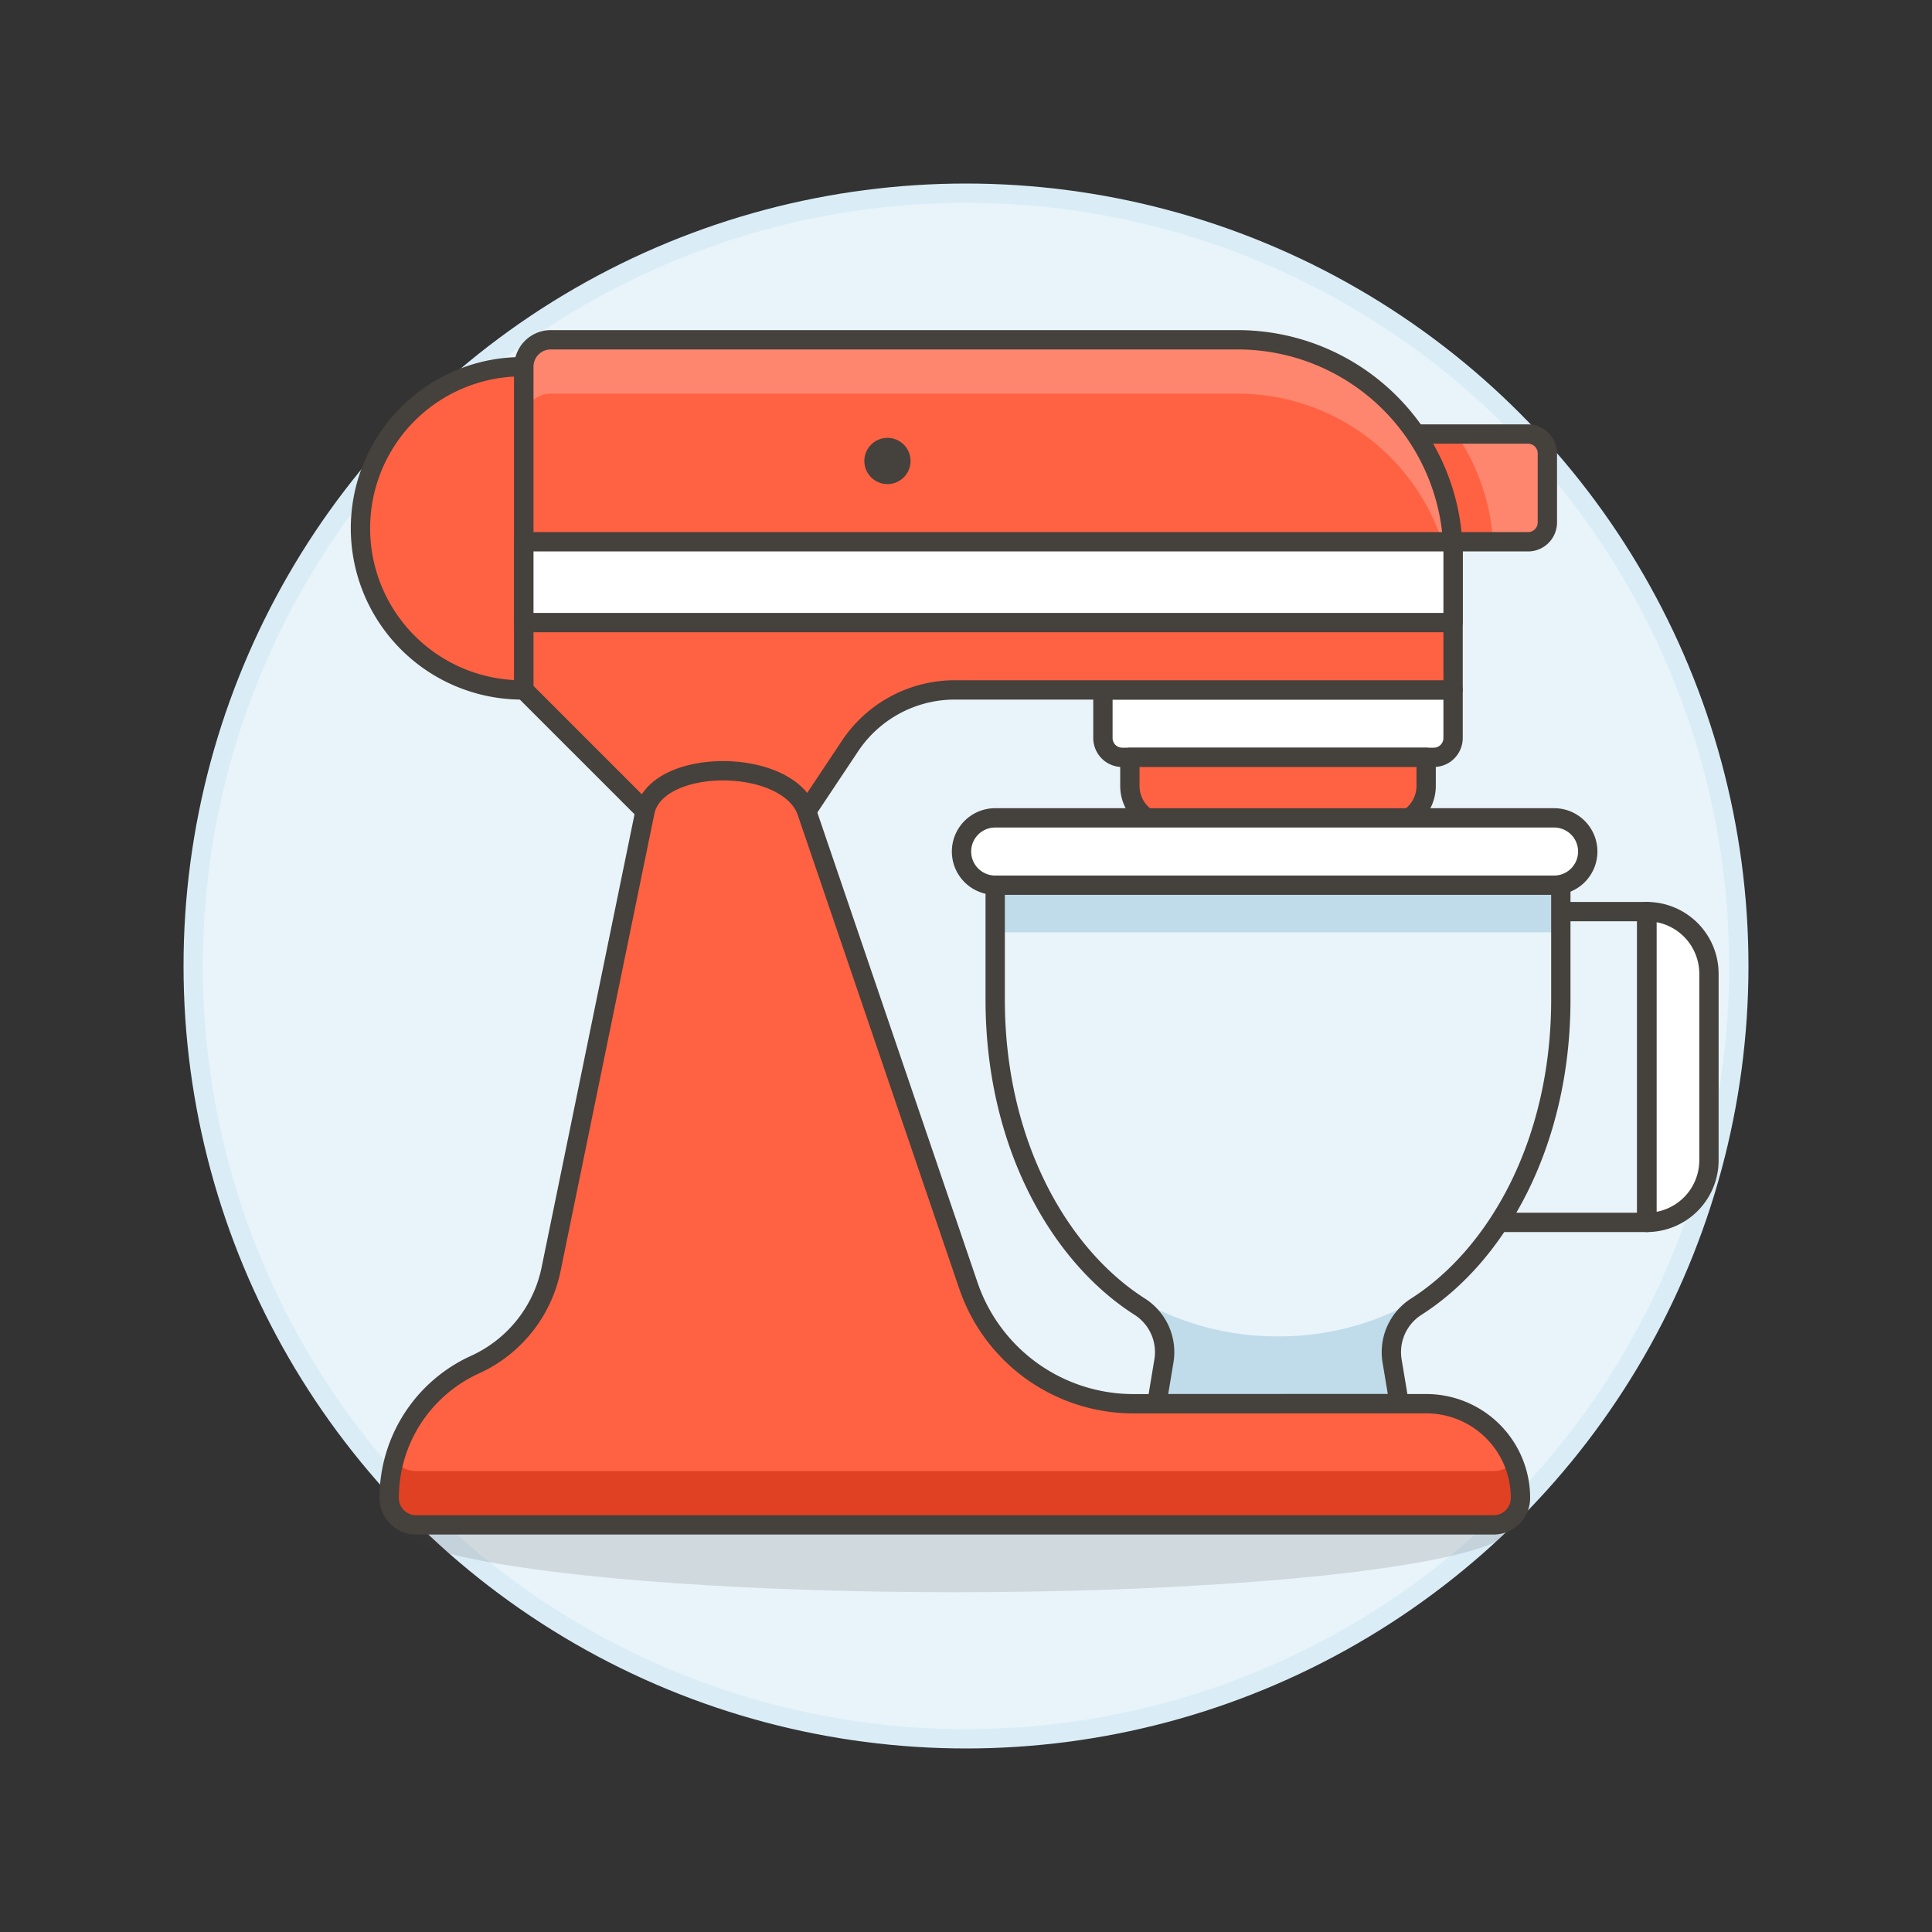
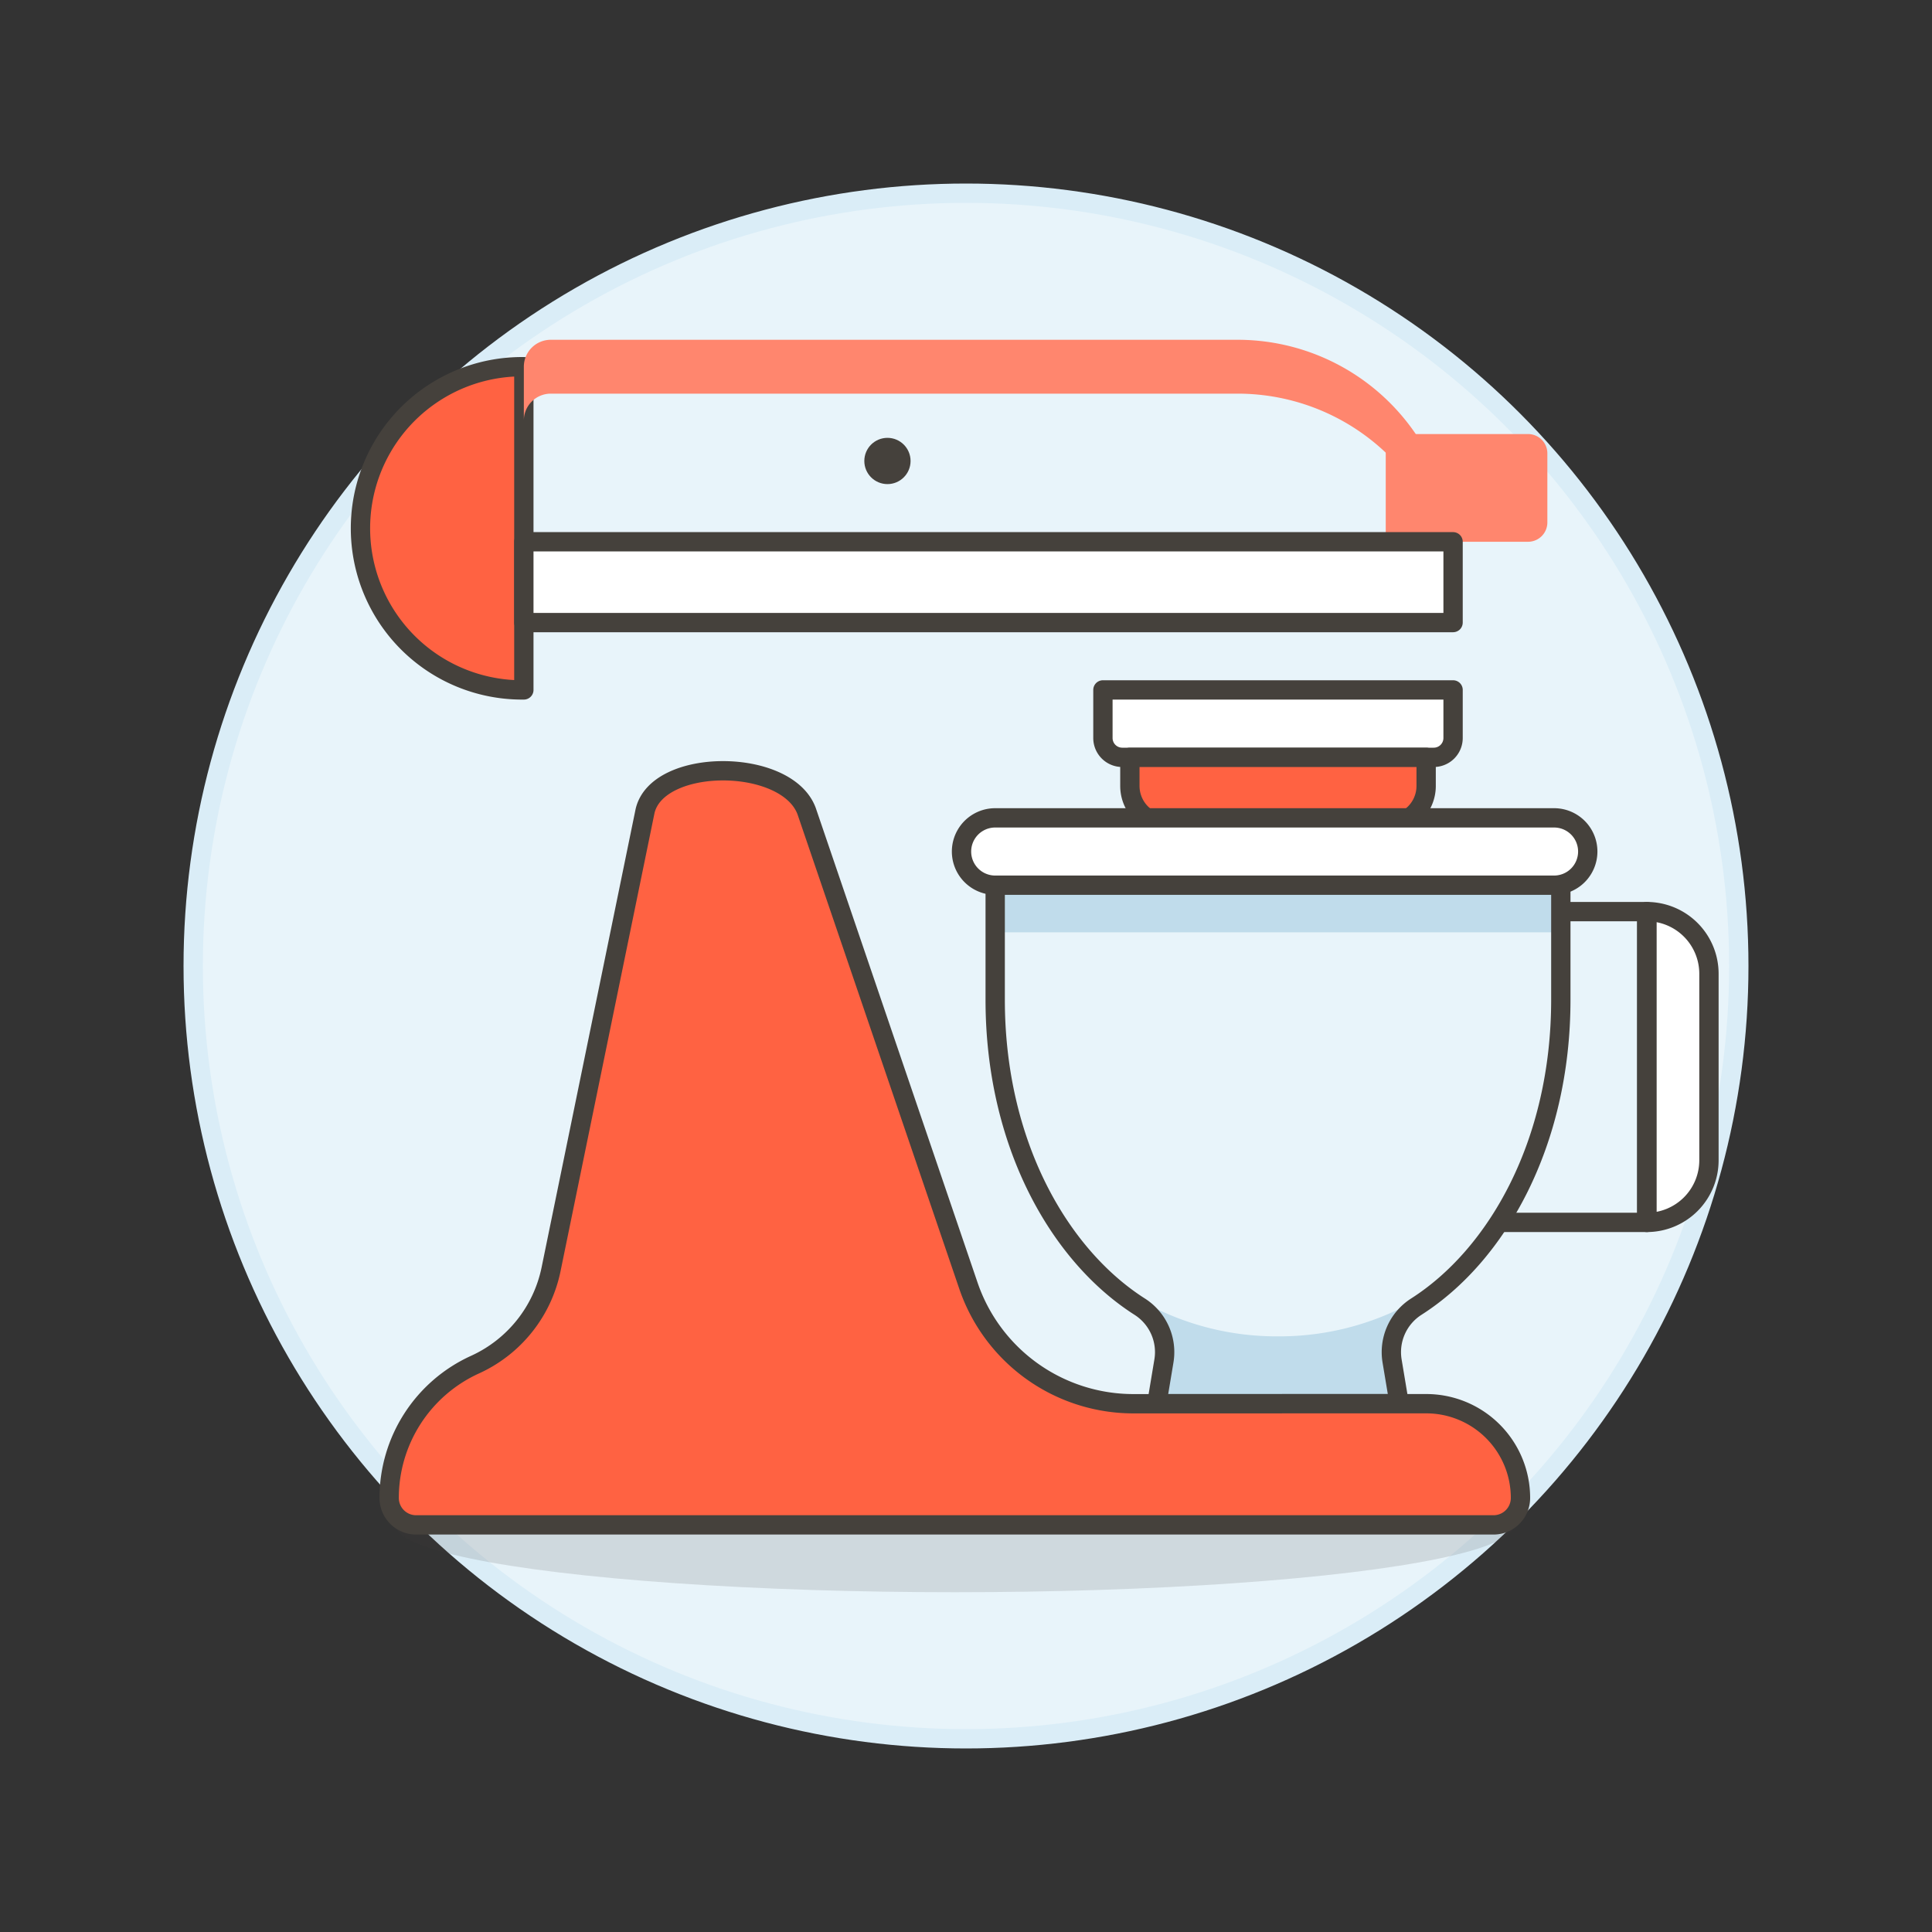
<svg xmlns="http://www.w3.org/2000/svg" viewBox="0 0 100 100">
  <rect x="0" y="0" width="100" height="100" fill="#333333" stroke="none" />
  <g class="nc-icon-wrapper">
    <defs />
    <circle class="a" cx="50" cy="50" r="40" fill="#e8f4fa" stroke="#daedf7" stroke-linecap="round" stroke-linejoin="round" />
    <ellipse class="b" cx="49.42" cy="78.928" rx="28.941" ry="3.485" fill="#45413c" opacity="0.15" />
    <path class="c" d="M27.114 18.981a8.365 8.365 0 1 0 0 16.729z" style="" fill="#ff6242" />
    <path class="d" d="M27.114 18.981a8.365 8.365 0 1 0 0 16.729z" stroke-linecap="round" stroke-linejoin="round" fill="none" stroke="#45413c" />
    <path class="e" d="M85.238 47.185v16.086a3.217 3.217 0 0 0 3.217-3.217V50.4a3.217 3.217 0 0 0-3.217-3.215z" stroke-linecap="round" stroke-linejoin="round" stroke="#45413c" fill="#fff" />
    <path class="d" d="M77.589 63.271h7.649V47.185h-4.45" stroke-linecap="round" stroke-linejoin="round" fill="none" stroke="#45413c" />
    <path class="f" d="M79.091 28.042h-7.365v-5.576h7.365a1 1 0 0 1 1 1v3.576a1 1 0 0 1-1 1z" style="" fill="#ff866e" />
-     <path class="c" d="M75.371 22.466h-3.645v5.576h5.554a11.085 11.085 0 0 0-1.909-5.576z" style="" fill="#ff6242" />
-     <path class="d" d="M79.091 28.042h-7.365v-5.576h7.365a1 1 0 0 1 1 1v3.576a1 1 0 0 1-1 1z" stroke-linecap="round" stroke-linejoin="round" fill="none" stroke="#45413c" />
    <path class="g" d="M51.511 45.469v6.274c0 7.444 3.313 13.232 7.481 15.89a2.79 2.79 0 0 1 1.252 2.811l-.368 2.211h12.547l-.369-2.211a2.793 2.793 0 0 1 1.252-2.811c4.169-2.658 7.482-8.446 7.482-15.89v-6.274z" style="" fill="#e8f4fa" />
    <path class="h" d="M66.149 69.169a14.254 14.254 0 0 1-10.122-4.138 13.555 13.555 0 0 0 2.965 2.6 2.79 2.79 0 0 1 1.252 2.811l-.368 2.211h12.547l-.369-2.211a2.791 2.791 0 0 1 1.252-2.811 13.583 13.583 0 0 0 2.966-2.6 14.256 14.256 0 0 1-10.123 4.138z" style="" fill="#c0dceb" />
    <path class="h" d="M51.511 45.469h29.277v2.788H51.511z" style="" fill="#c0dceb" />
    <path class="d" d="M51.511 45.469v6.274c0 7.444 3.313 13.232 7.481 15.89a2.79 2.79 0 0 1 1.252 2.811l-.368 2.211h12.547l-.369-2.211a2.793 2.793 0 0 1 1.252-2.811c4.169-2.658 7.482-8.446 7.482-15.89v-6.274z" stroke-linecap="round" stroke-linejoin="round" fill="none" stroke="#45413c" />
    <path class="i" d="M74.211 39.2H58.087a1 1 0 0 1-1-1v-2.49h18.124v2.49a1 1 0 0 1-1 1z" style="" fill="#fff" />
    <path class="d" d="M74.211 39.2H58.087a1 1 0 0 1-1-1v-2.49h18.124v2.49a1 1 0 0 1-1 1z" stroke-linecap="round" stroke-linejoin="round" fill="none" stroke="#45413c" />
    <path class="j" d="M71.817 42.681H60.482a2 2 0 0 1-2-2V39.2h15.335v1.485a2 2 0 0 1-2 1.996z" stroke-linecap="round" stroke-linejoin="round" fill="#ff6242" stroke="#45413c" />
-     <path class="c" d="M75.211 28.74a11.153 11.153 0 0 0-11.153-11.153h-35.55a1.394 1.394 0 0 0-1.394 1.394V35.71l6.273 6.274h8.365L44 38.61a6.512 6.512 0 0 1 5.419-2.9h25.792z" style="" fill="#ff6242" />
    <path class="f" d="M64.058 17.587h-35.55a1.394 1.394 0 0 0-1.394 1.394v2.788a1.394 1.394 0 0 1 1.394-1.394h35.55a11.153 11.153 0 0 1 11.153 11.153V28.74a11.153 11.153 0 0 0-11.153-11.153z" style="" fill="#ff866e" />
-     <path class="d" d="M75.211 28.74a11.153 11.153 0 0 0-11.153-11.153h-35.55a1.394 1.394 0 0 0-1.394 1.394V35.71l6.273 6.274h8.365L44 38.61a6.512 6.512 0 0 1 5.419-2.9h25.792z" stroke-linecap="round" stroke-linejoin="round" fill="none" stroke="#45413c" />
    <path class="e" d="M27.114 28.042h48.097v4.182H27.114z" stroke-linecap="round" stroke-linejoin="round" stroke="#45413c" fill="#fff" />
    <path class="c" d="M73.817 72.655a4.878 4.878 0 0 1 4.883 4.879 1.394 1.394 0 0 1-1.4 1.394H21.537a1.394 1.394 0 0 1-1.394-1.394 7.579 7.579 0 0 1 4.442-6.9 6.96 6.96 0 0 0 3.938-4.934l4.864-23.714c.639-2.788 7.337-2.788 8.365 0l8.373 24.561a9.022 9.022 0 0 0 8.538 6.11z" style="" fill="#ff6242" />
    <circle class="k" cx="45.934" cy="23.86" r=".697" stroke-linecap="round" stroke-linejoin="round" fill="#45413c" stroke="#45413c" />
    <path class="i" d="M82.182 44.075a1.743 1.743 0 0 1-1.743 1.743H51.511a1.743 1.743 0 0 1 0-3.486h28.928a1.743 1.743 0 0 1 1.743 1.743z" style="" fill="#fff" />
    <path class="d" d="M82.182 44.075a1.743 1.743 0 0 1-1.743 1.743H51.511a1.743 1.743 0 0 1 0-3.486h28.928a1.743 1.743 0 0 1 1.743 1.743z" stroke-linecap="round" stroke-linejoin="round" fill="none" stroke="#45413c" />
-     <path class="l" d="M77.3 76.14H21.537a1.391 1.391 0 0 1-1.131-.58 7.536 7.536 0 0 0-.263 1.974 1.394 1.394 0 0 0 1.394 1.394H77.3a1.394 1.394 0 0 0 1.4-1.394 4.865 4.865 0 0 0-.363-1.85 1.39 1.39 0 0 1-1.037.456z" style="" fill="#e04122" />
    <path class="d" d="M73.817 72.655a4.878 4.878 0 0 1 4.883 4.879 1.394 1.394 0 0 1-1.4 1.394H21.537a1.394 1.394 0 0 1-1.394-1.394 7.579 7.579 0 0 1 4.442-6.9 6.96 6.96 0 0 0 3.938-4.934l4.864-23.714c.639-2.788 7.337-2.788 8.365 0l8.373 24.561a9.022 9.022 0 0 0 8.538 6.11z" stroke-linecap="round" stroke-linejoin="round" fill="none" stroke="#45413c" />
  </g>
</svg>